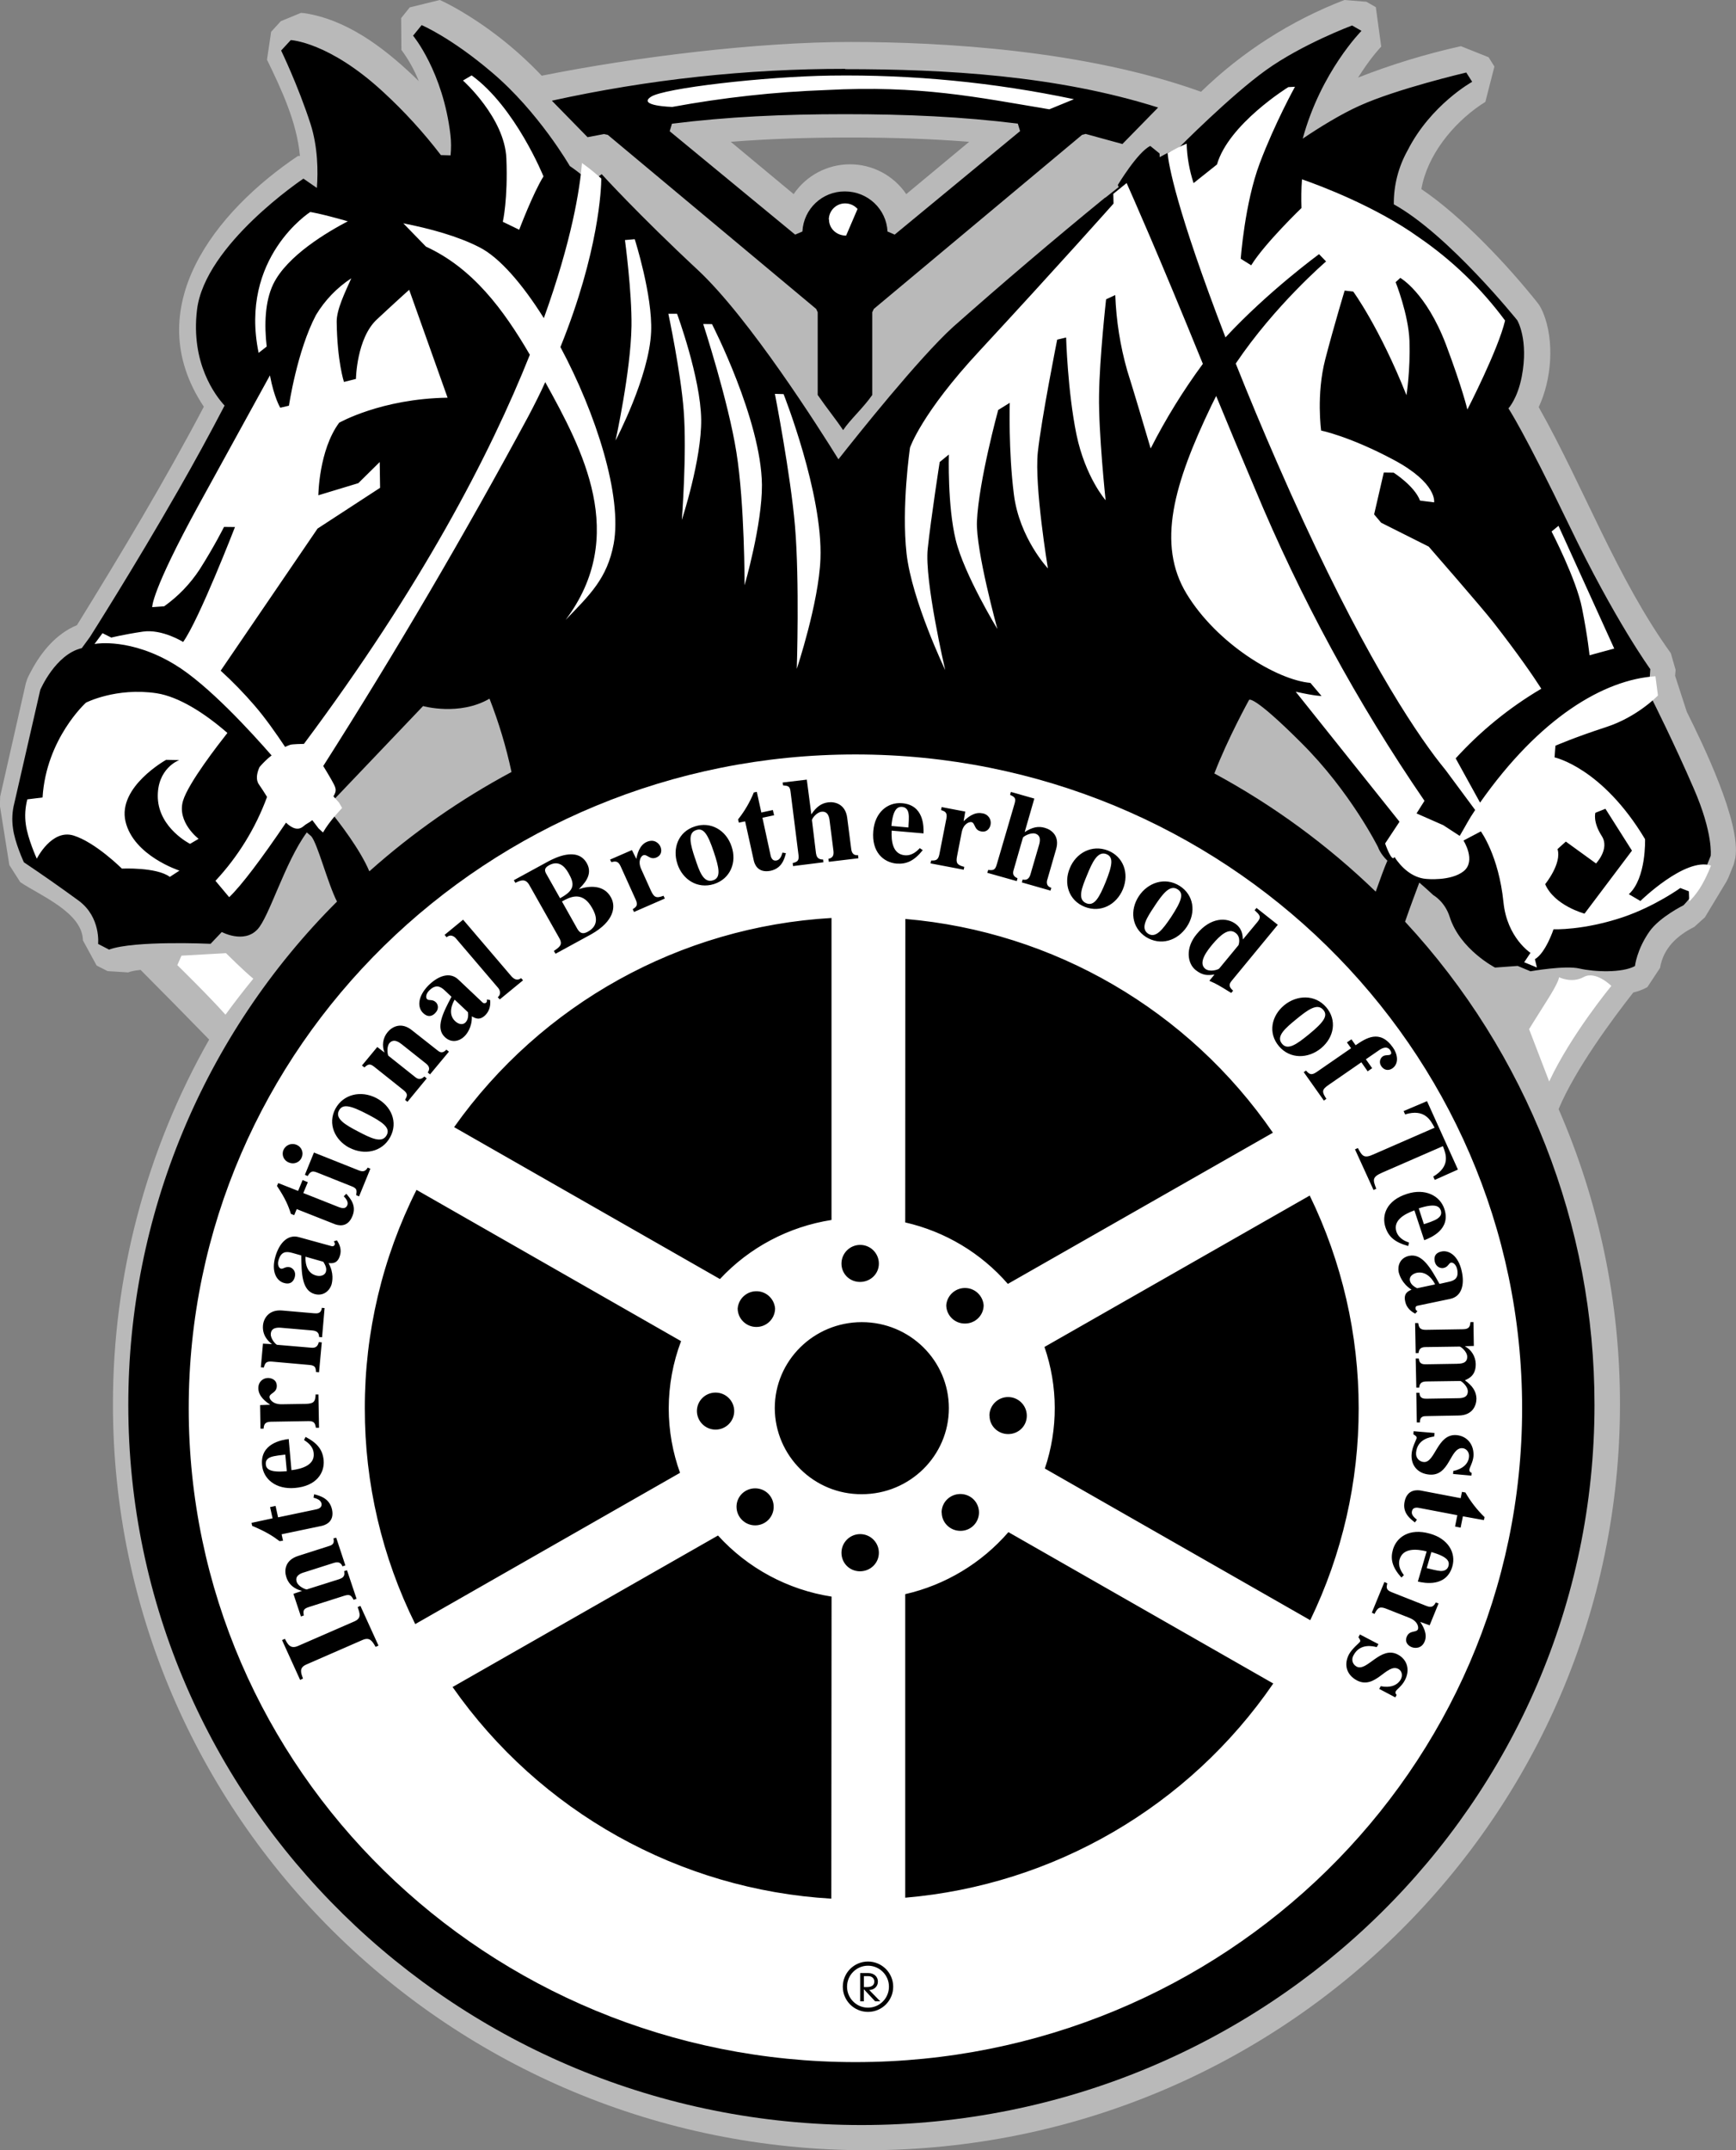
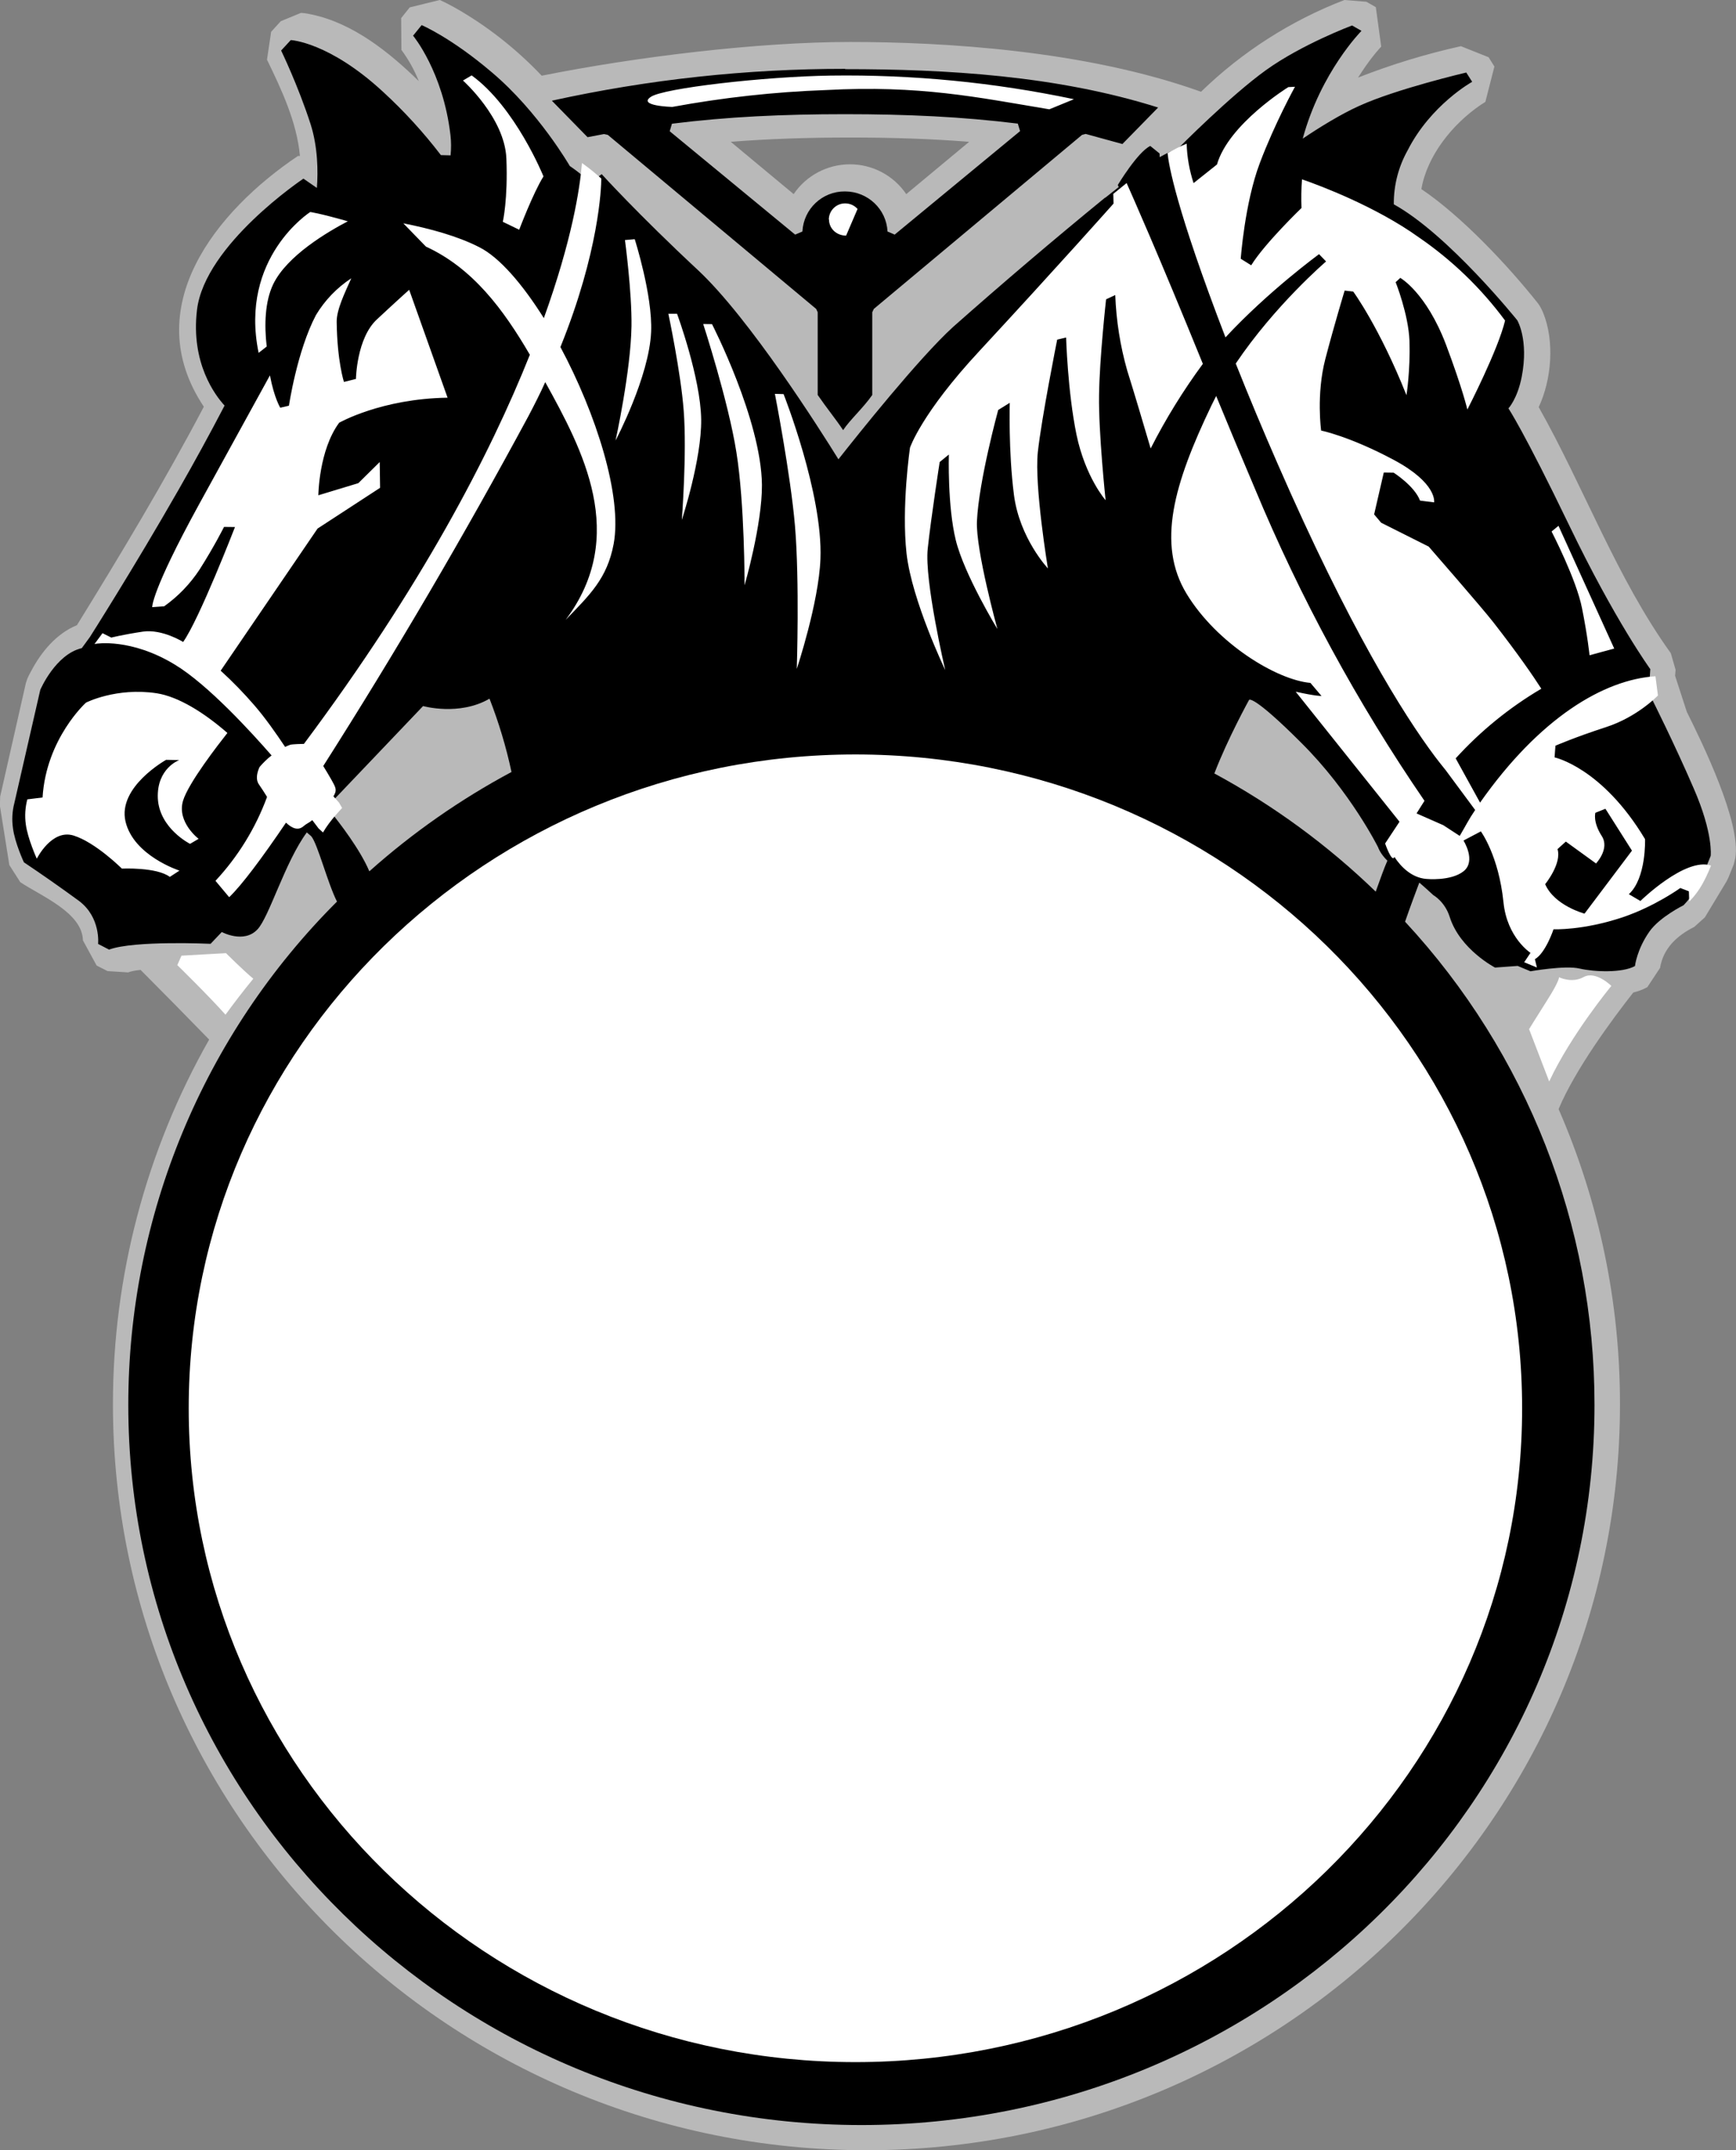
<svg xmlns="http://www.w3.org/2000/svg" width="84" height="104" viewBox="0 0 84 104" fill="none">
  <rect x="0" y="0" width="84" height="104" fill="#808080" stroke="none" />
  <g clip-path="url(#clip0_33_4)">
    <path fill-rule="evenodd" clip-rule="evenodd" d="M46.895 6.859L43.851 9.389C43.239 8.488 42.221 7.947 41.13 7.947C40.038 7.947 39.015 8.485 38.403 9.389L35.359 6.859C37.211 6.714 39.098 6.652 41.136 6.652C43.174 6.652 45.055 6.714 46.895 6.859ZM74.455 19.694C76.658 23.604 78.217 27.936 80.846 31.595L81.077 32.399L81.053 32.686L81.618 34.426C82.355 35.91 84.254 39.778 83.967 41.498L83.893 41.803L83.633 42.447L83.547 42.624L82.494 44.371L81.982 44.832C81.148 45.252 80.48 45.866 80.326 46.815L79.711 47.746C79.492 47.867 79.255 47.953 79.03 48.006C78.013 49.3 76.218 51.727 75.416 53.645C77.38 58.148 78.391 63.01 78.386 67.925C78.386 87.849 62.062 104.003 41.925 104.003C21.789 104.003 5.465 87.849 5.465 67.93C5.459 61.742 7.065 55.66 10.121 50.282C9.021 49.153 7.914 48.029 6.802 46.912C6.509 46.942 6.314 46.986 6.205 47.034L5.205 46.971L4.676 46.703L4.013 45.485C3.983 44.14 1.993 43.345 0.981 42.669L0.452 41.841L-0.004 38.983L0.008 38.528L1.251 33.043L1.319 32.836C1.319 32.836 1.381 32.686 1.508 32.458C1.996 31.533 2.726 30.646 3.723 30.239C5.865 26.772 7.965 23.276 9.863 19.673C6.669 14.88 10.455 10.205 14.415 7.545H14.513C14.368 5.922 13.626 4.338 12.919 2.887L13.12 1.537L13.587 1.025L14.56 0.624C14.56 0.624 14.744 0.624 15.09 0.703C17.098 1.129 18.84 2.533 20.263 3.922C20.05 3.384 19.766 2.878 19.423 2.414L19.411 0.875L19.825 0.358L21.28 0C21.28 0 21.689 0.171 22.39 0.591C23.797 1.436 25.084 2.471 26.211 3.662C30.71 2.76 36.649 2.03 41.136 2.03C45.623 2.03 52.517 2.426 58.113 4.439C60.104 2.506 62.464 0.996 65.052 0L66.117 0.086L66.572 0.346L66.833 2.255C66.833 2.255 66.413 2.686 65.895 3.472L65.712 3.753C67.329 3.118 68.995 2.61 70.689 2.234L72.029 2.769L72.31 3.218L71.873 4.926L71.642 5.077C70.296 5.99 69.054 7.521 68.776 9.147C70.716 10.453 72.94 12.814 74.407 14.658L74.493 14.78C74.493 14.78 74.567 14.895 74.665 15.119C75.23 16.494 75.079 18.367 74.452 19.694H74.455Z" fill="#B9B9B9" />
    <path d="M40.9 3.345C45.774 3.345 51.131 3.65 56.038 5.201L54.31 6.966L52.532 6.478L52.355 6.525L42.281 14.942L42.207 15.102V19.103C41.763 19.741 41.13 20.3 40.796 20.805C40.462 20.3 40.004 19.741 39.566 19.103V15.102L39.492 14.942L29.412 6.525L29.228 6.484L28.43 6.635L26.703 4.87C31.364 3.845 36.123 3.328 40.897 3.331V3.342L40.9 3.345ZM40.891 5.523C37.895 5.523 35.212 5.645 32.514 5.984L32.405 6.348L38.474 11.348L38.826 11.198C38.883 10.104 39.788 9.25 40.885 9.259C41.994 9.259 42.893 10.122 42.944 11.198L43.29 11.348L49.359 6.342L49.249 5.979C46.552 5.645 43.893 5.523 40.891 5.523ZM53.479 9.566L54.13 9.049L54.088 8.946C54.088 8.946 55.05 7.347 55.659 7.06L56.108 7.424L56.114 7.601C56.632 7.308 57.046 7.14 57.046 7.14C57.046 7.14 59.525 4.634 61.264 3.387C63.012 2.134 65.422 1.232 65.422 1.232L65.878 1.492C65.878 1.492 63.911 3.475 63.035 6.706C63.846 6.159 64.881 5.52 65.774 5.119C67.582 4.297 70.948 3.508 70.948 3.508L71.234 3.957C71.234 3.957 69.232 5.065 68.111 7.273C67.664 8.071 67.434 8.969 67.442 9.883C70.084 11.342 73.414 15.489 73.414 15.489C73.414 15.489 73.979 16.42 73.633 18.219C73.426 19.289 72.988 19.753 72.988 19.753C72.988 19.753 73.719 20.829 75.934 25.422C78.15 30.026 79.853 32.366 79.853 32.366L79.818 32.895L79.939 33.826C79.939 33.826 81.004 35.936 81.953 38.132C82.909 40.322 82.775 41.398 82.775 41.398L82.515 42.042C82.515 42.042 82.364 42.468 82.078 42.973C81.785 43.472 81.456 43.789 81.456 43.789C81.456 43.789 80.312 44.353 79.818 45.048C79.197 45.928 79.111 46.726 79.111 46.726C78.501 47.066 77.144 47.013 76.431 46.847C75.73 46.682 74.056 46.98 74.056 46.98L73.435 46.72L72.341 46.8C72.341 46.8 70.649 45.925 70.149 44.356C69.912 43.602 69.356 43.298 69.356 43.298C69.134 43.091 68.907 42.887 68.676 42.689C68.516 43.115 68.226 43.886 67.987 44.581C73.885 50.938 77.159 59.286 77.153 67.954C77.153 87.19 61.267 102.785 41.684 102.785C22.1 102.785 6.208 87.19 6.208 67.954C6.205 58.822 9.837 50.063 16.306 43.608C15.857 42.728 15.363 40.792 15.058 40.446L14.845 40.263C13.786 41.699 13.02 44.374 12.452 44.959C11.796 45.654 10.731 45.08 10.731 45.08L10.189 45.651C10.189 45.651 6.489 45.479 5.277 45.931L4.747 45.656C4.747 45.656 4.886 44.368 3.815 43.57C2.943 42.932 2.056 42.311 1.156 41.708C1.156 41.708 0.713 40.754 0.627 40.053C0.568 39.648 0.592 39.237 0.695 38.842L1.949 33.368C1.949 33.368 2.68 31.648 3.957 31.35L4.348 30.815C4.348 30.815 6.472 27.481 8.645 23.681C9.412 22.342 10.154 20.986 10.867 19.617C10.423 19.136 9.222 17.566 9.533 14.983C9.917 11.821 14.682 8.641 14.682 8.641L15.333 9.09C15.395 8.298 15.38 7.107 15.028 6.002C14.419 4.123 13.603 2.444 13.603 2.444L14.07 1.939C14.07 1.939 15.921 2.024 18.545 4.451C19.562 5.385 20.494 6.407 21.334 7.503L21.802 7.515C21.834 7.187 21.834 6.856 21.796 6.531C21.438 3.467 19.988 1.726 19.988 1.726L20.402 1.215C20.402 1.215 21.822 1.812 23.81 3.508C26.061 5.411 27.572 8.032 27.572 8.032C27.572 8.032 28.016 8.319 28.584 8.83L29.113 8.423C29.113 8.423 30.879 10.37 33.769 13.062C36.259 15.385 39.672 20.767 40.569 22.215C41.494 21.042 44.452 17.33 46.12 15.811C48.528 13.68 50.977 11.597 53.467 9.563H53.473L53.479 9.566ZM67.132 41.631C66.78 41.291 66.682 40.981 66.682 40.981C66.682 40.981 65.348 38.298 62.97 35.934C60.595 33.56 60.439 33.853 60.439 33.853C60.439 33.853 59.403 35.727 58.759 37.411C61.613 38.951 64.239 40.875 66.567 43.127C66.774 42.541 67.005 41.909 67.132 41.631ZM15.851 39.01L16.001 39.27C16.404 39.77 17.421 41.076 17.871 42.145C19.965 40.278 22.275 38.664 24.75 37.34C24.493 36.132 24.135 34.946 23.686 33.794C22.224 34.645 20.471 34.151 20.471 34.151L15.845 39.004H15.851V39.01Z" fill="black" />
    <path d="M41.391 99.741C59.208 99.741 73.651 85.583 73.651 68.117C73.651 50.651 59.208 36.492 41.391 36.492C23.574 36.492 9.131 50.651 9.131 68.117C9.131 85.583 23.574 99.741 41.391 99.741Z" fill="white" />
-     <path d="M16.132 74.406C16.211 74.692 16.028 74.751 15.889 74.79L14.428 75.257C13.777 75.464 13.748 75.975 13.857 76.291C14.017 76.779 14.449 76.912 14.617 76.947L14.197 77.092L14.561 78.186L14.7 78.138C14.659 77.896 14.682 77.816 14.943 77.73L16.658 77.184C16.945 77.092 16.998 77.184 17.113 77.379L17.253 77.331L16.791 75.951L16.652 75.993C16.714 76.267 16.549 76.332 16.41 76.383L14.851 76.876C14.803 76.894 14.431 76.743 14.357 76.513C14.253 76.203 14.57 76.093 14.736 76.046L16.146 75.597C16.365 75.529 16.492 75.573 16.572 75.762L16.711 75.715L16.268 74.376L16.129 74.412L16.132 74.406ZM13.067 72.887L13.189 73.439L12.171 73.658L12.201 73.803C12.869 74.084 13.192 74.29 13.529 74.544L13.694 74.521L13.626 74.211L15.575 73.803C15.697 73.773 16.203 73.637 16.064 73.005C15.942 72.47 15.484 72.349 15.2 72.275L15.17 72.44C15.303 72.476 15.516 72.544 15.555 72.715C15.602 72.946 15.36 72.996 15.262 73.014L13.455 73.392L13.334 72.839L13.073 72.895V72.89L13.067 72.887ZM13.878 71.158C13.032 71.238 12.878 71.043 12.86 70.824C12.843 70.605 12.988 70.519 13.115 70.472C13.298 70.41 13.614 70.38 13.804 70.357L13.878 71.161V71.158ZM14.712 69.651C14.863 69.754 15.15 69.937 15.179 70.295C15.235 70.859 14.62 71.048 14.103 71.111L13.97 69.603C13.641 69.645 12.582 69.816 12.68 70.862C12.742 71.551 13.36 72.047 14.262 71.971C15.315 71.885 15.712 71.235 15.661 70.632C15.614 70.144 15.386 69.816 14.786 69.5L14.712 69.651ZM15.271 67.455C15.259 67.818 15.161 67.892 14.789 67.904L13.632 67.922C13.183 67.928 13.041 67.668 13.041 67.576C13.035 67.381 13.399 67.381 13.393 67.029C13.387 66.731 13.132 66.651 12.967 66.651C12.712 66.651 12.502 66.855 12.502 67.112C12.502 67.13 12.502 67.147 12.502 67.162C12.508 67.552 12.881 67.812 13.073 67.945L12.585 67.963L12.603 69.101H12.754C12.772 68.918 12.801 68.773 13.106 68.767L14.913 68.737C15.218 68.725 15.247 68.859 15.286 69.059H15.437L15.407 67.449H15.262V67.455H15.271ZM15.575 63.252C15.54 63.545 15.345 63.533 15.197 63.521L13.662 63.388C12.993 63.326 12.748 63.79 12.724 64.118C12.683 64.624 13.029 64.916 13.162 65.014L12.724 64.99L12.621 66.134L12.766 66.146C12.828 65.915 12.881 65.841 13.156 65.859L14.957 66.019C15.256 66.042 15.274 66.14 15.292 66.364L15.437 66.376L15.57 64.928L15.425 64.916C15.363 65.197 15.188 65.197 15.046 65.185L13.408 65.046C13.351 65.04 13.079 64.754 13.103 64.511C13.127 64.189 13.467 64.207 13.638 64.225L15.117 64.352C15.342 64.375 15.44 64.473 15.44 64.668L15.584 64.68L15.706 63.27L15.567 63.258L15.575 63.252ZM16.155 60.046L16.197 60.12C16.209 60.137 16.209 60.155 16.203 60.182C16.167 60.309 16.052 60.279 16.019 60.267L14.472 59.842C13.925 59.682 13.517 60.123 13.328 60.767C13.115 61.485 13.369 61.952 13.742 62.055C14.144 62.171 14.236 61.855 14.259 61.786C14.345 61.482 14.15 61.337 14.04 61.299C13.81 61.237 13.712 61.396 13.591 61.361C13.493 61.337 13.413 61.172 13.476 60.959C13.597 60.533 13.839 60.516 14.144 60.601L14.576 60.723C14.588 61.618 14.611 62.413 15.221 62.59C15.67 62.712 15.957 62.407 16.043 62.129C16.078 61.99 16.17 61.583 15.898 61.095C16.075 61.107 16.336 61.13 16.451 60.723C16.531 60.462 16.451 60.205 16.3 59.993L16.155 60.04V60.046ZM15.638 61.021C15.706 61.136 15.827 61.314 15.771 61.509C15.709 61.716 15.466 61.745 15.283 61.692C14.771 61.553 14.771 60.926 14.783 60.785L15.635 61.027V61.021H15.638ZM14.638 57.085L14.425 57.602L13.464 57.224L13.402 57.362C13.804 57.965 13.949 58.311 14.076 58.713L14.236 58.775L14.357 58.483L16.203 59.212C16.324 59.254 16.812 59.425 17.054 58.816C17.261 58.311 16.951 57.965 16.756 57.741L16.634 57.862C16.732 57.965 16.871 58.131 16.806 58.293C16.714 58.518 16.483 58.414 16.392 58.385L14.676 57.705L14.895 57.182L14.647 57.079L14.641 57.085H14.638ZM17.791 56.476C17.675 56.683 17.537 56.677 17.359 56.609L15.191 55.746L14.753 56.822L14.886 56.884C15.014 56.677 15.088 56.609 15.342 56.712L17.016 57.38C17.291 57.484 17.264 57.587 17.235 57.806L17.374 57.868L17.921 56.529L17.788 56.473L17.791 56.476ZM13.987 56.233C14.227 56.334 14.502 56.222 14.6 55.982C14.6 55.982 14.6 55.982 14.6 55.979C14.7 55.749 14.594 55.48 14.363 55.379C14.357 55.379 14.351 55.373 14.342 55.37C14.1 55.27 13.819 55.382 13.715 55.625C13.612 55.873 13.739 56.142 13.984 56.233H13.987ZM17.335 54.732C16.714 54.41 16.191 54.106 16.404 53.71C16.581 53.382 16.951 53.461 17.779 53.893C18.474 54.256 18.912 54.537 18.711 54.904C18.486 55.329 17.918 55.037 17.335 54.732ZM16.91 55.515C17.61 55.879 18.48 55.74 18.882 54.998C19.273 54.274 18.93 53.491 18.214 53.113C17.46 52.723 16.614 52.929 16.235 53.618C15.833 54.36 16.211 55.152 16.904 55.515H16.91ZM21.598 50.772C21.396 50.991 21.251 50.876 21.142 50.784L19.938 49.835C19.415 49.41 18.965 49.664 18.752 49.927C18.524 50.202 18.468 50.583 18.607 50.911L18.255 50.642L17.513 51.538L17.634 51.629C17.817 51.464 17.903 51.434 18.116 51.605L19.515 52.72C19.758 52.909 19.704 53.006 19.601 53.201L19.716 53.293L20.648 52.161L20.533 52.069C20.332 52.27 20.181 52.173 20.071 52.081L18.794 51.065C18.758 51.035 18.69 50.651 18.841 50.456C19.054 50.214 19.317 50.414 19.45 50.518L20.607 51.437C20.784 51.576 20.808 51.712 20.698 51.874L20.808 51.966L21.722 50.867L21.606 50.775L21.598 50.772ZM23.561 48.34V48.42C23.561 48.443 23.555 48.467 23.538 48.482C23.44 48.579 23.354 48.494 23.337 48.476L22.18 47.382C21.766 46.986 21.195 47.199 20.719 47.675C20.195 48.216 20.195 48.739 20.477 49.002C20.775 49.288 21.006 49.058 21.056 49.002C21.275 48.783 21.177 48.559 21.092 48.479C20.92 48.313 20.758 48.417 20.666 48.328C20.592 48.26 20.604 48.08 20.758 47.92C21.074 47.598 21.299 47.696 21.523 47.908L21.846 48.213C21.426 49.005 21.062 49.726 21.523 50.16C21.858 50.483 22.254 50.344 22.467 50.131C22.571 50.033 22.846 49.705 22.831 49.158C22.982 49.244 23.203 49.389 23.499 49.085C23.689 48.884 23.742 48.63 23.718 48.372L23.558 48.343V48.349L23.561 48.34ZM22.645 48.961C22.656 49.082 22.674 49.294 22.529 49.448C22.378 49.608 22.157 49.522 22.017 49.386C21.633 49.023 21.926 48.473 22 48.352L22.645 48.961ZM25.212 47.311C25.029 47.456 24.86 47.353 24.744 47.22L22.408 44.483L21.512 45.219L21.609 45.334C21.84 45.139 22.035 45.352 22.077 45.408L24.085 47.761C24.183 47.864 24.274 48.077 24.085 48.236L24.183 48.34L25.309 47.415L25.212 47.311ZM27.191 43.602L27.35 43.517C27.708 43.34 28.226 43.159 28.652 43.919C28.835 44.235 29.03 44.746 28.439 45.068C28.214 45.19 28.066 45.154 27.933 44.923L27.191 43.602ZM26.43 42.264C26.368 42.143 26.297 41.995 26.57 41.85C27.007 41.614 27.3 41.862 27.507 42.228C27.812 42.763 27.818 43.056 27.099 43.446L26.43 42.261V42.267V42.264ZM26.88 46.132L28.607 45.19C29.728 44.557 29.811 43.833 29.557 43.396C29.223 42.787 28.51 42.837 28.01 43.006C28.193 42.805 28.729 42.338 28.394 41.752C27.933 40.931 26.824 41.51 26.525 41.667L24.863 42.574L24.937 42.701C25.191 42.58 25.425 42.471 25.617 42.816L27.06 45.37C27.244 45.692 27.084 45.801 26.8 45.996L26.88 46.129V46.132ZM32.103 43.328C31.751 43.461 31.648 43.407 31.494 43.074L31.027 42.039C30.843 41.631 31.033 41.401 31.119 41.371C31.302 41.286 31.441 41.614 31.763 41.475C32.044 41.353 32.018 41.09 31.953 40.946C31.896 40.813 31.677 40.556 31.296 40.721C30.932 40.881 30.834 41.324 30.79 41.543L30.577 41.117L29.518 41.578L29.58 41.699C29.764 41.658 29.903 41.625 30.03 41.9L30.761 43.517C30.888 43.798 30.778 43.868 30.616 43.978L30.678 44.111L32.169 43.461L32.106 43.328H32.103ZM33.63 41.516C33.411 40.86 33.251 40.281 33.692 40.148C34.044 40.027 34.251 40.343 34.544 41.224C34.786 41.953 34.907 42.453 34.502 42.58C34.035 42.731 33.834 42.131 33.633 41.516H33.63ZM32.778 41.788C33.02 42.53 33.739 43.017 34.549 42.76C35.342 42.506 35.659 41.708 35.401 40.949C35.141 40.151 34.39 39.725 33.63 39.971C32.813 40.225 32.529 41.046 32.778 41.782V41.788ZM37.404 39.178L36.839 39.3L36.62 38.301L36.475 38.33C36.286 38.797 36.028 39.237 35.715 39.631L35.75 39.79L36.055 39.728L36.475 41.631C36.505 41.758 36.641 42.246 37.285 42.119C37.833 41.998 37.954 41.549 38.028 41.268L37.862 41.238C37.821 41.371 37.759 41.578 37.587 41.617C37.344 41.673 37.294 41.422 37.276 41.324L36.892 39.554L37.457 39.433L37.395 39.178H37.401H37.404ZM41.524 41.362C41.225 41.398 41.196 41.138 41.184 41.034L40.994 39.557C40.909 38.895 40.403 38.765 40.069 38.809C39.758 38.85 39.51 39.01 39.258 39.388L39.039 37.71L37.871 37.849L37.889 37.987C38.131 38.011 38.223 38.017 38.253 38.298L38.637 41.351C38.673 41.643 38.575 41.684 38.356 41.747L38.374 41.891L39.841 41.708L39.829 41.575C39.542 41.575 39.507 41.404 39.483 41.271L39.288 39.672C39.276 39.61 39.507 39.288 39.749 39.264C40.078 39.223 40.128 39.551 40.145 39.713L40.329 41.161C40.353 41.386 40.288 41.495 40.086 41.54L40.104 41.684L41.536 41.513L41.518 41.368L41.524 41.362ZM43.133 39.953C43.207 39.131 43.432 39.01 43.656 39.028C43.869 39.051 43.937 39.211 43.961 39.344C43.996 39.527 43.961 39.843 43.955 40.024L43.133 39.95V39.953ZM44.508 41.023C44.381 41.15 44.144 41.401 43.778 41.368C43.192 41.312 43.121 40.689 43.145 40.177L44.686 40.31C44.697 39.988 44.709 38.936 43.65 38.85C42.944 38.788 42.334 39.3 42.257 40.189C42.166 41.218 42.751 41.708 43.372 41.77C43.86 41.806 44.224 41.649 44.65 41.12L44.505 41.023H44.511H44.508ZM46.661 41.93C46.298 41.838 46.241 41.735 46.315 41.383L46.534 40.257C46.62 39.826 46.913 39.746 47.002 39.764C47.197 39.799 47.123 40.148 47.469 40.213C47.773 40.275 47.901 40.041 47.93 39.891C47.981 39.639 47.821 39.397 47.569 39.344C47.555 39.341 47.537 39.338 47.522 39.338C47.126 39.258 46.792 39.563 46.626 39.722L46.706 39.255L45.561 39.037L45.538 39.181C45.715 39.243 45.854 39.291 45.792 39.595L45.452 41.33C45.39 41.628 45.251 41.623 45.055 41.623L45.026 41.761L46.632 42.066L46.656 41.933L46.661 41.93ZM50.876 42.944C50.583 42.858 50.651 42.609 50.687 42.512L51.101 41.076C51.29 40.437 50.876 40.127 50.554 40.041C50.243 39.95 49.95 40.006 49.581 40.248L50.048 38.626L48.915 38.304L48.874 38.443C49.093 38.552 49.172 38.593 49.093 38.868L48.229 41.818C48.149 42.104 48.046 42.098 47.815 42.078L47.773 42.217L49.199 42.618L49.235 42.48C48.974 42.37 49.01 42.199 49.051 42.066L49.495 40.52C49.507 40.464 49.847 40.26 50.087 40.319C50.403 40.411 50.317 40.733 50.27 40.89L49.862 42.287C49.8 42.506 49.678 42.586 49.483 42.542L49.442 42.681L50.829 43.077L50.87 42.938H50.876V42.944ZM52.598 42.329C52.858 41.69 53.115 41.15 53.535 41.312C53.881 41.451 53.84 41.818 53.494 42.675C53.201 43.387 52.959 43.848 52.568 43.691C52.112 43.508 52.349 42.932 52.598 42.329ZM51.764 41.995C51.459 42.719 51.701 43.552 52.488 43.863C53.26 44.167 54.023 43.759 54.334 43.011C54.65 42.24 54.358 41.436 53.609 41.138C52.816 40.833 52.056 41.271 51.764 41.995ZM55.86 43.833C56.245 43.254 56.596 42.775 56.975 43.011C57.297 43.212 57.182 43.564 56.67 44.35C56.245 44.983 55.922 45.385 55.561 45.166C55.153 44.897 55.499 44.374 55.866 43.827L55.86 43.833ZM55.106 43.345C54.668 44.007 54.742 44.864 55.452 45.322C56.159 45.76 56.972 45.506 57.425 44.829C57.892 44.123 57.759 43.283 57.084 42.852C56.366 42.397 55.538 42.692 55.106 43.345ZM59.67 47.92C59.4 47.696 59.504 47.557 59.608 47.427L61.829 44.731L60.8 43.916L60.708 44.025C60.95 44.256 61.054 44.341 60.847 44.59L60.14 45.441C60.128 45.234 60.104 44.935 59.818 44.711C59.368 44.347 58.569 44.365 57.907 45.178C57.336 45.857 57.457 46.602 57.851 46.918C58.203 47.199 58.448 47.178 58.764 47.137L58.516 47.441C58.88 47.601 58.924 47.625 59.575 48.027L59.667 47.917L59.67 47.92ZM58.989 46.85C58.948 46.898 58.546 47.034 58.321 46.862C57.942 46.558 58.442 45.949 58.667 45.677C59.045 45.228 59.46 44.856 59.794 45.13C60.063 45.337 59.933 45.71 59.927 45.716L58.989 46.853V46.85ZM62.713 49.306C63.254 48.863 63.736 48.496 64.029 48.845C64.272 49.126 64.059 49.436 63.334 50.03C62.737 50.518 62.311 50.813 62.039 50.491C61.716 50.128 62.21 49.72 62.713 49.306ZM62.136 48.624C61.527 49.129 61.338 49.962 61.888 50.607C62.423 51.233 63.293 51.215 63.92 50.704C64.571 50.163 64.692 49.33 64.174 48.721C63.627 48.083 62.743 48.124 62.136 48.624ZM63.086 51.86L64.059 53.234L64.18 53.148C63.961 52.82 63.944 52.705 64.29 52.474L65.872 51.381L66.177 51.818L66.395 51.667L66.091 51.236L66.7 50.816C66.839 50.719 67.097 50.556 67.265 50.793C67.301 50.855 67.357 50.952 67.277 51.006C67.197 51.062 67.04 51.006 66.904 51.097C66.753 51.212 66.727 51.425 66.842 51.576C66.842 51.576 66.842 51.576 66.842 51.579C66.981 51.774 67.194 51.798 67.372 51.676C67.718 51.434 67.614 50.958 67.395 50.66C66.762 49.764 66.088 50.222 65.594 50.556L65.393 50.27L65.174 50.42L65.375 50.701L63.701 51.857C63.432 52.04 63.337 51.937 63.195 51.783L63.074 51.863H63.08L63.086 51.86ZM66.591 57.492C66.431 57.073 66.384 56.94 66.86 56.727L69.818 55.438C69.969 55.829 70.196 56.405 69.35 56.91L69.424 57.07L70.545 56.57L69.049 53.261L67.916 53.742L67.99 53.902C68.933 53.615 69.22 54.177 69.415 54.546L66.463 55.834C65.996 56.047 65.916 55.92 65.703 55.53L65.564 55.592L66.461 57.557L66.6 57.495L66.591 57.492ZM68.649 58.447C69.454 58.187 69.649 58.344 69.72 58.556C69.782 58.757 69.658 58.873 69.543 58.952C69.383 59.056 69.081 59.153 68.898 59.212L68.649 58.447ZM68.179 60.102C68.007 60.04 67.691 59.919 67.57 59.579C67.392 59.032 67.948 58.722 68.439 58.544L68.915 59.987C69.226 59.866 70.217 59.469 69.889 58.474C69.67 57.818 68.945 57.469 68.087 57.744C67.082 58.06 66.845 58.784 67.04 59.366C67.191 59.821 67.49 60.09 68.141 60.267L68.176 60.102H68.179ZM68.581 63.415L68.513 63.368C68.445 63.184 68.555 63.167 68.593 63.155L70.164 62.827C70.729 62.712 70.876 62.132 70.729 61.488C70.569 60.746 70.119 60.454 69.75 60.533C69.341 60.619 69.409 60.935 69.421 61.009C69.489 61.314 69.738 61.355 69.847 61.331C70.078 61.284 70.09 61.101 70.211 61.071C70.309 61.054 70.454 61.163 70.504 61.376C70.601 61.813 70.394 61.94 70.09 62.002L69.652 62.1C69.214 61.308 68.806 60.616 68.185 60.743C67.724 60.841 67.62 61.243 67.679 61.535C67.715 61.668 67.83 62.076 68.3 62.38C68.141 62.449 67.898 62.552 67.996 62.96C68.052 63.229 68.238 63.415 68.478 63.539L68.581 63.424V63.415ZM68.57 62.31C68.454 62.248 68.265 62.144 68.223 61.946C68.176 61.739 68.368 61.606 68.558 61.562C69.081 61.459 69.386 61.999 69.439 62.126L68.57 62.31ZM68.703 68.799C68.703 68.495 68.886 68.495 69.043 68.495L70.59 68.466C71.258 68.454 71.441 67.978 71.441 67.644C71.43 67.298 71.252 67.029 70.882 66.763C71.084 66.672 71.418 66.521 71.406 65.965C71.397 65.608 71.193 65.28 70.876 65.114L71.314 65.102L71.296 63.947H71.152C71.128 64.13 71.116 64.287 70.8 64.293L68.987 64.322C68.688 64.322 68.658 64.195 68.623 63.994H68.472L68.501 65.448L68.64 65.442C68.664 65.206 68.8 65.156 68.992 65.156L70.631 65.132C70.678 65.132 70.989 65.362 70.995 65.625C70.995 65.954 70.69 65.959 70.489 65.965L68.998 65.989C68.865 65.989 68.67 65.989 68.652 65.708H68.501L68.531 67.118H68.67C68.688 66.881 68.821 66.825 69.016 66.819L70.661 66.796C70.708 66.796 71.019 67.038 71.024 67.295C71.024 67.623 70.708 67.629 70.519 67.629L69.034 67.653C68.889 67.653 68.694 67.653 68.682 67.366H68.531L68.555 68.802H68.706V68.796L68.703 68.799ZM70.312 71.294L71.199 71.374L71.211 71.24C71.163 71.223 71.089 71.193 71.101 71.081C71.113 70.966 71.267 70.735 71.296 70.448C71.338 69.902 71.016 69.464 70.48 69.414C69.537 69.334 69.445 70.771 68.886 70.715C68.664 70.697 68.501 70.502 68.519 70.283C68.519 70.274 68.519 70.268 68.519 70.259C68.581 69.591 69.232 69.506 69.395 69.482L69.412 69.311L68.401 69.225L68.389 69.376C68.504 69.444 68.555 69.485 68.549 69.559C68.543 69.606 68.33 70.002 68.306 70.301C68.25 70.853 68.581 71.273 69.158 71.323C70.164 71.415 70.149 69.996 70.77 70.047C70.959 70.064 71.104 70.248 71.081 70.46C71.057 70.8 70.77 71.057 70.32 71.149L70.309 71.3V71.294H70.312ZM70.675 73.888L70.785 73.342L71.802 73.525L71.832 73.38C71.468 73.028 71.157 72.626 70.906 72.189L70.74 72.16L70.678 72.464L68.729 72.092C68.602 72.074 68.09 72.006 67.963 72.638C67.854 73.173 68.232 73.46 68.463 73.637L68.561 73.504C68.445 73.413 68.28 73.274 68.318 73.108C68.359 72.866 68.611 72.925 68.703 72.943L70.516 73.288L70.406 73.835L70.675 73.891V73.888ZM69.259 75.071C70.075 75.301 70.146 75.532 70.087 75.75C70.025 75.951 69.856 75.987 69.714 75.987C69.525 75.975 69.214 75.889 69.034 75.848L69.259 75.071ZM67.931 76.188C67.821 76.043 67.626 75.762 67.724 75.422C67.883 74.876 68.522 74.911 69.031 75.038L68.605 76.498C68.927 76.572 69.974 76.779 70.273 75.774C70.468 75.106 70.066 74.423 69.191 74.181C68.179 73.894 67.573 74.364 67.401 74.947C67.268 75.407 67.36 75.798 67.809 76.303L67.931 76.188ZM66.511 78.061C66.671 77.727 66.786 77.689 67.126 77.831L68.203 78.256C68.617 78.422 68.646 78.712 68.611 78.803C68.537 78.98 68.203 78.839 68.07 79.161C67.954 79.442 68.155 79.61 68.3 79.666C68.439 79.728 68.788 79.764 68.939 79.385C69.084 79.022 68.847 78.638 68.72 78.448L69.176 78.614L69.608 77.556L69.475 77.509C69.383 77.668 69.297 77.79 69.013 77.674L67.339 77.012C67.052 76.903 67.085 76.77 67.126 76.581L66.987 76.519L66.378 78.002L66.511 78.064V78.061ZM66.733 81.688L67.516 82.101L67.579 81.98C67.549 81.945 67.493 81.888 67.543 81.797C67.605 81.693 67.836 81.543 67.969 81.286C68.238 80.798 68.108 80.275 67.635 80.027C66.801 79.589 66.144 80.872 65.644 80.612C65.484 80.526 65.351 80.313 65.499 80.053C65.816 79.462 66.455 79.628 66.614 79.669L66.7 79.524L65.804 79.057L65.73 79.19C65.81 79.3 65.839 79.356 65.804 79.415C65.78 79.456 65.425 79.743 65.28 80.006C65.011 80.505 65.147 81.011 65.665 81.283C66.552 81.738 67.108 80.431 67.661 80.724C67.827 80.81 67.886 81.028 67.783 81.224C67.617 81.528 67.253 81.649 66.81 81.558L66.736 81.691L66.733 81.688ZM17.306 77.733C17.415 78.044 17.501 78.274 17.14 78.428L14.419 79.613C14.04 79.778 13.913 79.515 13.786 79.267L13.647 79.329L14.523 81.256L14.662 81.188C14.564 80.928 14.454 80.665 14.827 80.508L17.542 79.323C17.889 79.172 18.01 79.371 18.175 79.657L18.314 79.595L17.439 77.674L17.3 77.736H17.306V77.733ZM47.874 68.477C47.874 67.978 48.279 67.573 48.779 67.573C49.279 67.573 49.684 67.978 49.684 68.477C49.684 68.977 49.282 69.364 48.782 69.364C48.282 69.364 47.88 68.968 47.88 68.477H47.874ZM45.561 73.159C45.561 72.659 45.969 72.263 46.469 72.263C46.969 72.263 47.371 72.659 47.371 73.159C47.368 73.652 46.966 74.051 46.469 74.045C45.969 74.045 45.567 73.643 45.567 73.159H45.561ZM40.716 75.106C40.716 74.607 41.122 74.202 41.621 74.202C42.121 74.202 42.526 74.607 42.526 75.106C42.526 75.606 42.118 76.001 41.613 76.001C41.107 76.001 40.716 75.603 40.716 75.106ZM35.638 72.875C35.638 72.387 36.04 71.988 36.54 71.988C37.04 71.988 37.436 72.387 37.436 72.884C37.436 73.38 37.037 73.779 36.54 73.779C36.043 73.779 35.638 73.377 35.638 72.878V72.875ZM33.721 68.253C33.721 67.759 34.123 67.357 34.623 67.357C35.123 67.357 35.526 67.759 35.526 68.253C35.526 68.746 35.123 69.148 34.623 69.148C34.129 69.148 33.727 68.749 33.721 68.253ZM35.694 63.288C35.736 62.788 36.173 62.419 36.673 62.457C37.117 62.493 37.466 62.844 37.504 63.288C37.501 63.784 37.096 64.186 36.596 64.183C36.102 64.183 35.694 63.781 35.694 63.288ZM37.489 68.111C37.489 65.812 39.377 63.95 41.701 63.95C44.026 63.95 45.913 65.812 45.913 68.111C45.913 70.41 44.026 72.272 41.701 72.272C39.388 72.287 37.501 70.422 37.489 68.111ZM40.716 61.119C40.716 60.619 41.122 60.214 41.621 60.214C42.121 60.214 42.526 60.619 42.526 61.119C42.526 61.618 42.118 62.005 41.613 62.005C41.107 62.005 40.716 61.609 40.716 61.119ZM17.652 68.117C17.646 64.449 18.504 60.829 20.154 57.552L32.955 64.869C32.562 65.906 32.361 67.006 32.358 68.117C32.358 69.21 32.553 70.262 32.905 71.238L20.092 78.555C18.483 75.31 17.646 71.74 17.652 68.12V68.117ZM21.973 54.519C26.203 48.547 32.923 44.823 40.234 44.401V59.008C38.164 59.331 36.262 60.335 34.836 61.866L21.976 54.519H21.973ZM43.807 44.448C50.986 45.062 57.51 48.857 61.592 54.788L48.767 62.1C47.469 60.607 45.73 59.567 43.801 59.127L43.807 44.445V44.451V44.448ZM63.373 57.826C64.934 61.033 65.745 64.553 65.742 68.117C65.748 71.666 64.946 75.171 63.399 78.366L50.557 71.031C51.202 69.122 51.196 67.053 50.539 65.15L63.376 57.826H63.373ZM61.613 81.424C57.531 87.371 50.995 91.177 43.801 91.789V77.107C45.742 76.663 47.49 75.611 48.794 74.107L61.613 81.43V81.424ZM40.234 91.836C32.878 91.407 26.123 87.634 21.899 81.599L34.742 74.27C36.182 75.854 38.122 76.897 40.237 77.225L40.225 91.833H40.231L40.234 91.836ZM45.786 63.131C45.827 62.632 46.265 62.262 46.765 62.301C47.209 62.336 47.558 62.688 47.596 63.131C47.596 63.619 47.194 64.018 46.694 64.018C46.2 64.024 45.795 63.631 45.786 63.137C45.786 63.137 45.786 63.134 45.786 63.131Z" fill="black" />
    <path fill-rule="evenodd" clip-rule="evenodd" d="M77.194 39.314L77.682 39.119L78.966 41.144L76.671 44.191C76.671 44.191 75.216 43.806 74.766 42.766C74.766 42.766 75.582 41.767 75.363 41.07L75.766 40.706L77.227 41.764C77.227 41.764 77.901 41.058 77.508 40.443C77.058 39.743 77.197 39.311 77.197 39.311L77.194 39.314ZM53.869 9.377L54.514 8.854C54.763 9.413 56.017 12.223 58.203 17.599C57.25 18.893 56.404 20.262 55.677 21.692C55.372 20.658 54.878 18.985 54.544 17.927C54.204 16.736 54.011 15.509 53.964 14.271L53.52 14.478C53.52 14.478 53.204 17.3 53.18 19.112C53.151 20.935 53.497 24.195 53.497 24.195C53.497 24.195 52.518 23.087 52.086 21.015C51.66 18.929 51.586 16.325 51.586 16.325L51.154 16.428C51.154 16.428 50.394 20.235 50.217 21.872C50.045 23.515 50.705 27.493 50.705 27.493C50.705 27.493 49.329 26.033 49.06 23.923C48.791 21.813 48.859 19.484 48.859 19.484L48.3 19.83C48.3 19.83 47.362 23.249 47.271 25.212C47.209 26.61 48.261 30.425 48.261 30.425C48.261 30.425 46.656 27.792 46.247 26.125C45.839 24.464 45.913 21.985 45.913 21.985L45.469 22.348C45.469 22.348 45.055 24.999 44.89 26.539C44.724 28.078 45.736 32.408 45.736 32.408C45.736 32.408 44.124 29.045 43.866 26.781C43.612 24.511 44.032 21.654 44.032 21.654C44.032 21.654 44.579 19.998 47.404 16.963C51.196 12.87 53.881 9.847 53.881 9.847L53.869 9.371V9.377ZM56.487 7.409C56.789 7.235 57.099 7.081 57.419 6.948C57.437 7.598 57.552 8.239 57.753 8.857L58.886 7.956C59.451 5.996 62.337 4.214 62.337 4.214L62.66 4.197C62.66 4.197 61.687 5.955 60.956 7.894C60.226 9.832 60.036 12.516 60.036 12.516L60.542 12.832C61.199 11.768 62.976 10.06 62.976 10.06C62.956 9.599 62.965 9.135 63 8.674C63.887 8.978 66.591 10.001 68.643 11.473C70.252 12.575 71.666 13.937 72.826 15.504C72.497 16.907 71.001 19.809 71.001 19.809C71.001 19.809 70.782 18.837 69.966 16.665C69.004 14.141 67.756 13.441 67.756 13.441L67.531 13.648C67.531 13.648 68.152 15.205 68.2 16.482C68.247 17.918 68.055 19.115 68.055 19.115C66.739 15.814 65.479 14.103 65.479 14.103L65.064 14.055C65.064 14.055 64.576 15.654 64.127 17.371C63.683 19.085 63.926 20.826 63.926 20.826C63.926 20.826 65.283 21.095 67.425 22.236C69.566 23.376 69.392 24.299 69.392 24.299L68.711 24.213C68.442 23.501 67.434 22.862 67.434 22.862L66.957 22.856L66.49 24.881L66.83 25.283L69.131 26.438C69.131 26.438 71.725 29.411 72.255 30.094C73.473 31.657 74.189 32.703 74.58 33.312C73.036 34.222 71.64 35.357 70.436 36.681L71.616 38.821C74.509 34.704 77.611 32.872 80.102 32.709L80.223 33.64C80.223 33.64 79.238 34.675 77.715 35.168C76.195 35.662 75.263 36.069 75.263 36.069L75.221 36.634C75.221 36.634 77.522 37.121 79.599 40.588C79.599 40.588 79.667 42.474 78.815 43.251L79.374 43.579C79.374 43.579 81.548 41.451 82.79 41.865C82.79 41.865 82.639 42.29 82.353 42.796C82.066 43.295 81.737 43.605 81.737 43.605L81.72 43.112L81.305 42.952C81.305 42.952 80.087 43.833 78.531 44.362C76.597 45.012 75.171 44.947 75.171 44.947C75.171 44.947 74.793 46.091 74.269 46.395L74.367 46.797L73.751 46.543L74.056 46.088C74.056 46.088 72.923 45.358 72.749 43.644C72.518 41.38 71.654 40.213 71.654 40.213L70.814 40.656C70.814 40.656 71.441 41.64 70.82 42.14C70.199 42.633 69.013 42.512 69.013 42.512C68.312 42.456 67.789 41.933 67.472 41.448C67.351 41.758 67.022 40.798 67.022 40.798L67.718 39.746L62.695 33.457C63.68 33.676 63.944 33.664 63.944 33.664L63.408 33.031C61.776 32.887 58.886 31.134 57.419 28.726C55.952 26.311 56.803 23.397 58.617 19.614L58.847 19.153C59.395 20.492 60.016 21.97 60.711 23.61C62.92 28.921 65.674 33.992 68.927 38.735C68.794 38.936 68.673 39.143 68.543 39.344L69.838 39.914L70.631 40.431C70.959 39.879 71.045 39.672 71.379 39.178L69.96 37.263C69.782 37.045 69.608 36.82 69.436 36.596C67.907 34.553 65.292 30.392 61.802 22.389C61.107 20.799 60.436 19.198 59.794 17.584C61.693 14.762 64.165 12.646 64.165 12.646L63.825 12.294C63.825 12.294 61.379 14.076 59.297 16.319C56.898 10.081 56.552 7.973 56.496 7.409V7.415L56.487 7.409ZM1.778 41.528C1.778 41.528 1.34 40.567 1.248 39.867C1.192 39.465 1.219 39.054 1.322 38.664L2.059 38.573C2.236 35.721 4.159 33.986 4.159 33.986C4.159 33.986 5.62 33.238 7.575 33.531C8.645 33.696 9.888 34.48 11.003 35.452C10.577 35.993 9.116 37.866 8.855 38.735C8.551 39.77 9.61 40.573 9.61 40.573L9.196 40.816C9.196 40.816 7.711 40.074 7.637 38.614C7.575 37.16 8.672 36.764 8.672 36.764L8.039 36.752C8.039 36.752 5.685 38.058 6.072 39.731C6.463 41.398 8.684 42.11 8.684 42.11L8.217 42.414C7.578 41.933 5.898 42.013 5.898 42.013C5.898 42.013 4.62 40.742 3.561 40.414C2.502 40.086 1.784 41.528 1.784 41.528H1.778ZM28.152 7.882C28.297 7.979 28.658 8.245 29.095 8.635C29.095 9.085 28.98 12.188 27.117 16.786C28.844 20.01 30.119 24 29.693 26.311C29.376 27.984 28.548 28.761 27.368 29.985C30.429 25.909 28.184 21.742 26.383 18.483C26.141 19.023 25.86 19.576 25.561 20.143C22.458 25.897 19.151 31.536 15.641 37.051C15.774 37.263 15.901 37.482 16.025 37.695C16.238 38.079 16.33 38.206 16.134 38.516L16.404 38.821L16.555 39.081C16.555 39.081 15.957 39.69 15.629 40.266L15.416 40.071L15.111 39.669C14.928 39.82 14.857 39.814 14.673 39.973C14.419 40.186 14.126 40.065 13.839 39.79C12.659 41.531 11.683 42.831 11.089 43.396L10.426 42.604C11.52 41.43 12.369 40.05 12.922 38.546C12.795 38.339 12.665 38.138 12.526 37.937C12.366 37.707 12.428 37.391 12.556 37.104C12.556 37.104 12.659 36.977 12.842 36.799C12.922 36.72 13.026 36.628 13.141 36.539C12.198 35.458 10.062 33.108 8.453 32.142C6.33 30.853 4.655 31.137 4.655 31.137C4.626 31.137 4.593 31.149 4.57 31.155L4.96 30.626L5.386 30.839C5.386 30.839 5.957 30.694 6.906 30.552C7.85 30.413 8.861 31.051 8.861 31.051C9.633 29.976 11.37 25.492 11.37 25.492L10.84 25.486C10.84 25.486 10.379 26.412 9.66 27.543C9.204 28.238 8.622 28.844 7.944 29.326L7.365 29.367C7.365 29.367 7.303 28.643 9.616 24.423L13.061 18.157C13.268 19.251 13.561 19.721 13.561 19.721L13.981 19.623C13.981 19.623 14.372 16.978 15.289 15.238C15.717 14.525 16.303 13.916 16.998 13.461C16.688 14.156 16.285 14.975 16.291 15.566C16.315 17.486 16.643 18.474 16.643 18.474L17.223 18.329C17.223 18.329 17.253 16.358 18.24 15.447C19.225 14.528 19.799 14.017 19.799 14.017L21.657 19.236C18.448 19.283 16.41 20.448 16.41 20.448C15.425 21.781 15.404 23.956 15.404 23.956L17.338 23.37L18.373 22.348L18.391 23.595L15.366 25.566L10.678 32.44C11.26 32.969 11.807 33.534 12.322 34.131C12.828 34.716 13.357 35.469 13.795 36.126C13.881 36.084 13.966 36.052 14.049 36.022C14.159 35.993 14.608 35.981 14.706 35.981C20.373 28.392 23.698 22.023 25.638 17.159C24.36 14.969 22.881 12.974 20.61 11.928L19.515 10.802C20.805 11.056 22.151 11.422 23.192 11.957C24.165 12.445 25.28 13.739 26.315 15.388C27.673 11.617 28.057 9.15 28.161 7.876H28.155L28.152 7.882ZM12.905 16.762C12.783 15.716 12.819 14.59 13.215 13.757C13.884 12.359 15.886 11.198 16.83 10.704C15.442 10.308 15.011 10.255 15.011 10.255C15.011 10.255 11.565 12.457 12.514 17.067L12.905 16.762ZM37.495 19.05C37.495 19.05 38.255 22.942 38.468 25.454C38.693 28.143 38.554 32.352 38.554 32.352C38.554 32.352 39.619 29.16 39.699 27.029C39.82 23.867 37.915 19.062 37.915 19.062L37.489 19.05H37.495ZM34.026 15.672C34.026 15.672 35.245 19.413 35.632 21.875C36.034 24.369 36.028 28.309 36.028 28.309C36.028 28.309 36.88 25.377 36.868 23.45C36.833 20.306 34.452 15.678 34.452 15.678L34.026 15.672ZM32.34 15.175C32.34 15.175 32.943 18.015 33.082 19.86C33.242 21.922 32.991 25.15 32.991 25.15C32.991 25.15 33.952 22.23 33.928 20.285C33.899 18.261 32.76 15.175 32.76 15.175H32.334H32.34ZM30.24 11.611C30.24 11.611 30.58 14.147 30.556 15.773C30.521 17.962 29.785 21.308 29.785 21.308C29.785 21.308 31.417 18.219 31.506 16.047C31.58 14.283 30.713 11.57 30.713 11.57L30.237 11.611H30.24ZM76.916 31.693L78.108 31.37L75.411 25.433L75.076 25.708C75.076 25.708 76.28 28.031 76.549 29.417C76.825 30.797 76.913 31.693 76.913 31.693H76.916ZM40.113 10.618C40.113 11.044 40.465 11.396 40.941 11.396L41.494 10.107C41.343 9.936 41.127 9.838 40.897 9.838C40.462 9.835 40.11 10.184 40.104 10.615H40.11L40.113 10.618ZM31.494 4.684C30.826 5.127 32.529 5.172 32.529 5.172C34.984 4.72 37.469 4.445 39.962 4.356C44.514 4.114 47.268 4.702 50.773 5.287L51.965 4.799C48.096 3.984 44.15 3.6 40.199 3.656C36.972 3.703 32.103 4.265 31.494 4.684ZM24.33 10.728L25.123 11.112C25.123 11.112 25.786 9.354 26.297 8.532C26.297 8.532 24.946 5.187 22.822 3.647L22.402 3.895C22.402 3.895 24.422 5.695 24.502 7.666C24.582 9.643 24.33 10.725 24.33 10.725V10.728ZM76.635 47.255C77.215 46.939 77.969 47.687 77.969 47.687C77.969 47.687 76.02 50.039 74.961 52.309L73.988 49.779C73.988 49.779 74.257 49.336 74.852 48.399C75.455 47.456 75.437 47.267 75.437 47.267C75.437 47.267 76.058 47.577 76.635 47.255ZM8.779 46.224L10.935 46.103C10.935 46.103 11.763 46.93 12.257 47.338C11.793 47.905 11.343 48.485 10.911 49.079C10.059 48.124 8.58 46.682 8.58 46.682L8.782 46.221V46.227L8.779 46.224Z" fill="white" />
-     <path fill-rule="evenodd" clip-rule="evenodd" d="M42 94.877C42.671 94.877 43.219 95.421 43.219 96.094C43.219 96.768 42.674 97.312 42 97.312C41.326 97.312 40.781 96.768 40.781 96.094C40.781 95.421 41.326 94.877 42 94.877ZM42 95.078C41.438 95.078 40.986 95.533 40.986 96.094C40.986 96.653 41.441 97.108 42 97.108C42.562 97.108 43.014 96.653 43.014 96.092C43.014 95.533 42.559 95.078 42 95.078ZM42.352 96.801H42.594L42.059 96.254C42.284 96.248 42.479 96.094 42.479 95.846C42.479 95.598 42.278 95.433 42.018 95.433H41.621V96.801H41.799V96.216L42.346 96.801H42.352ZM41.799 95.583H42.012C42.195 95.583 42.305 95.693 42.305 95.843C42.305 95.994 42.213 96.112 41.947 96.112H41.802V95.583H41.799Z" fill="black" />
  </g>
  <defs>
    <clipPath id="clip0_33_4">
      <rect width="84" height="104" fill="white" />
    </clipPath>
  </defs>
</svg>